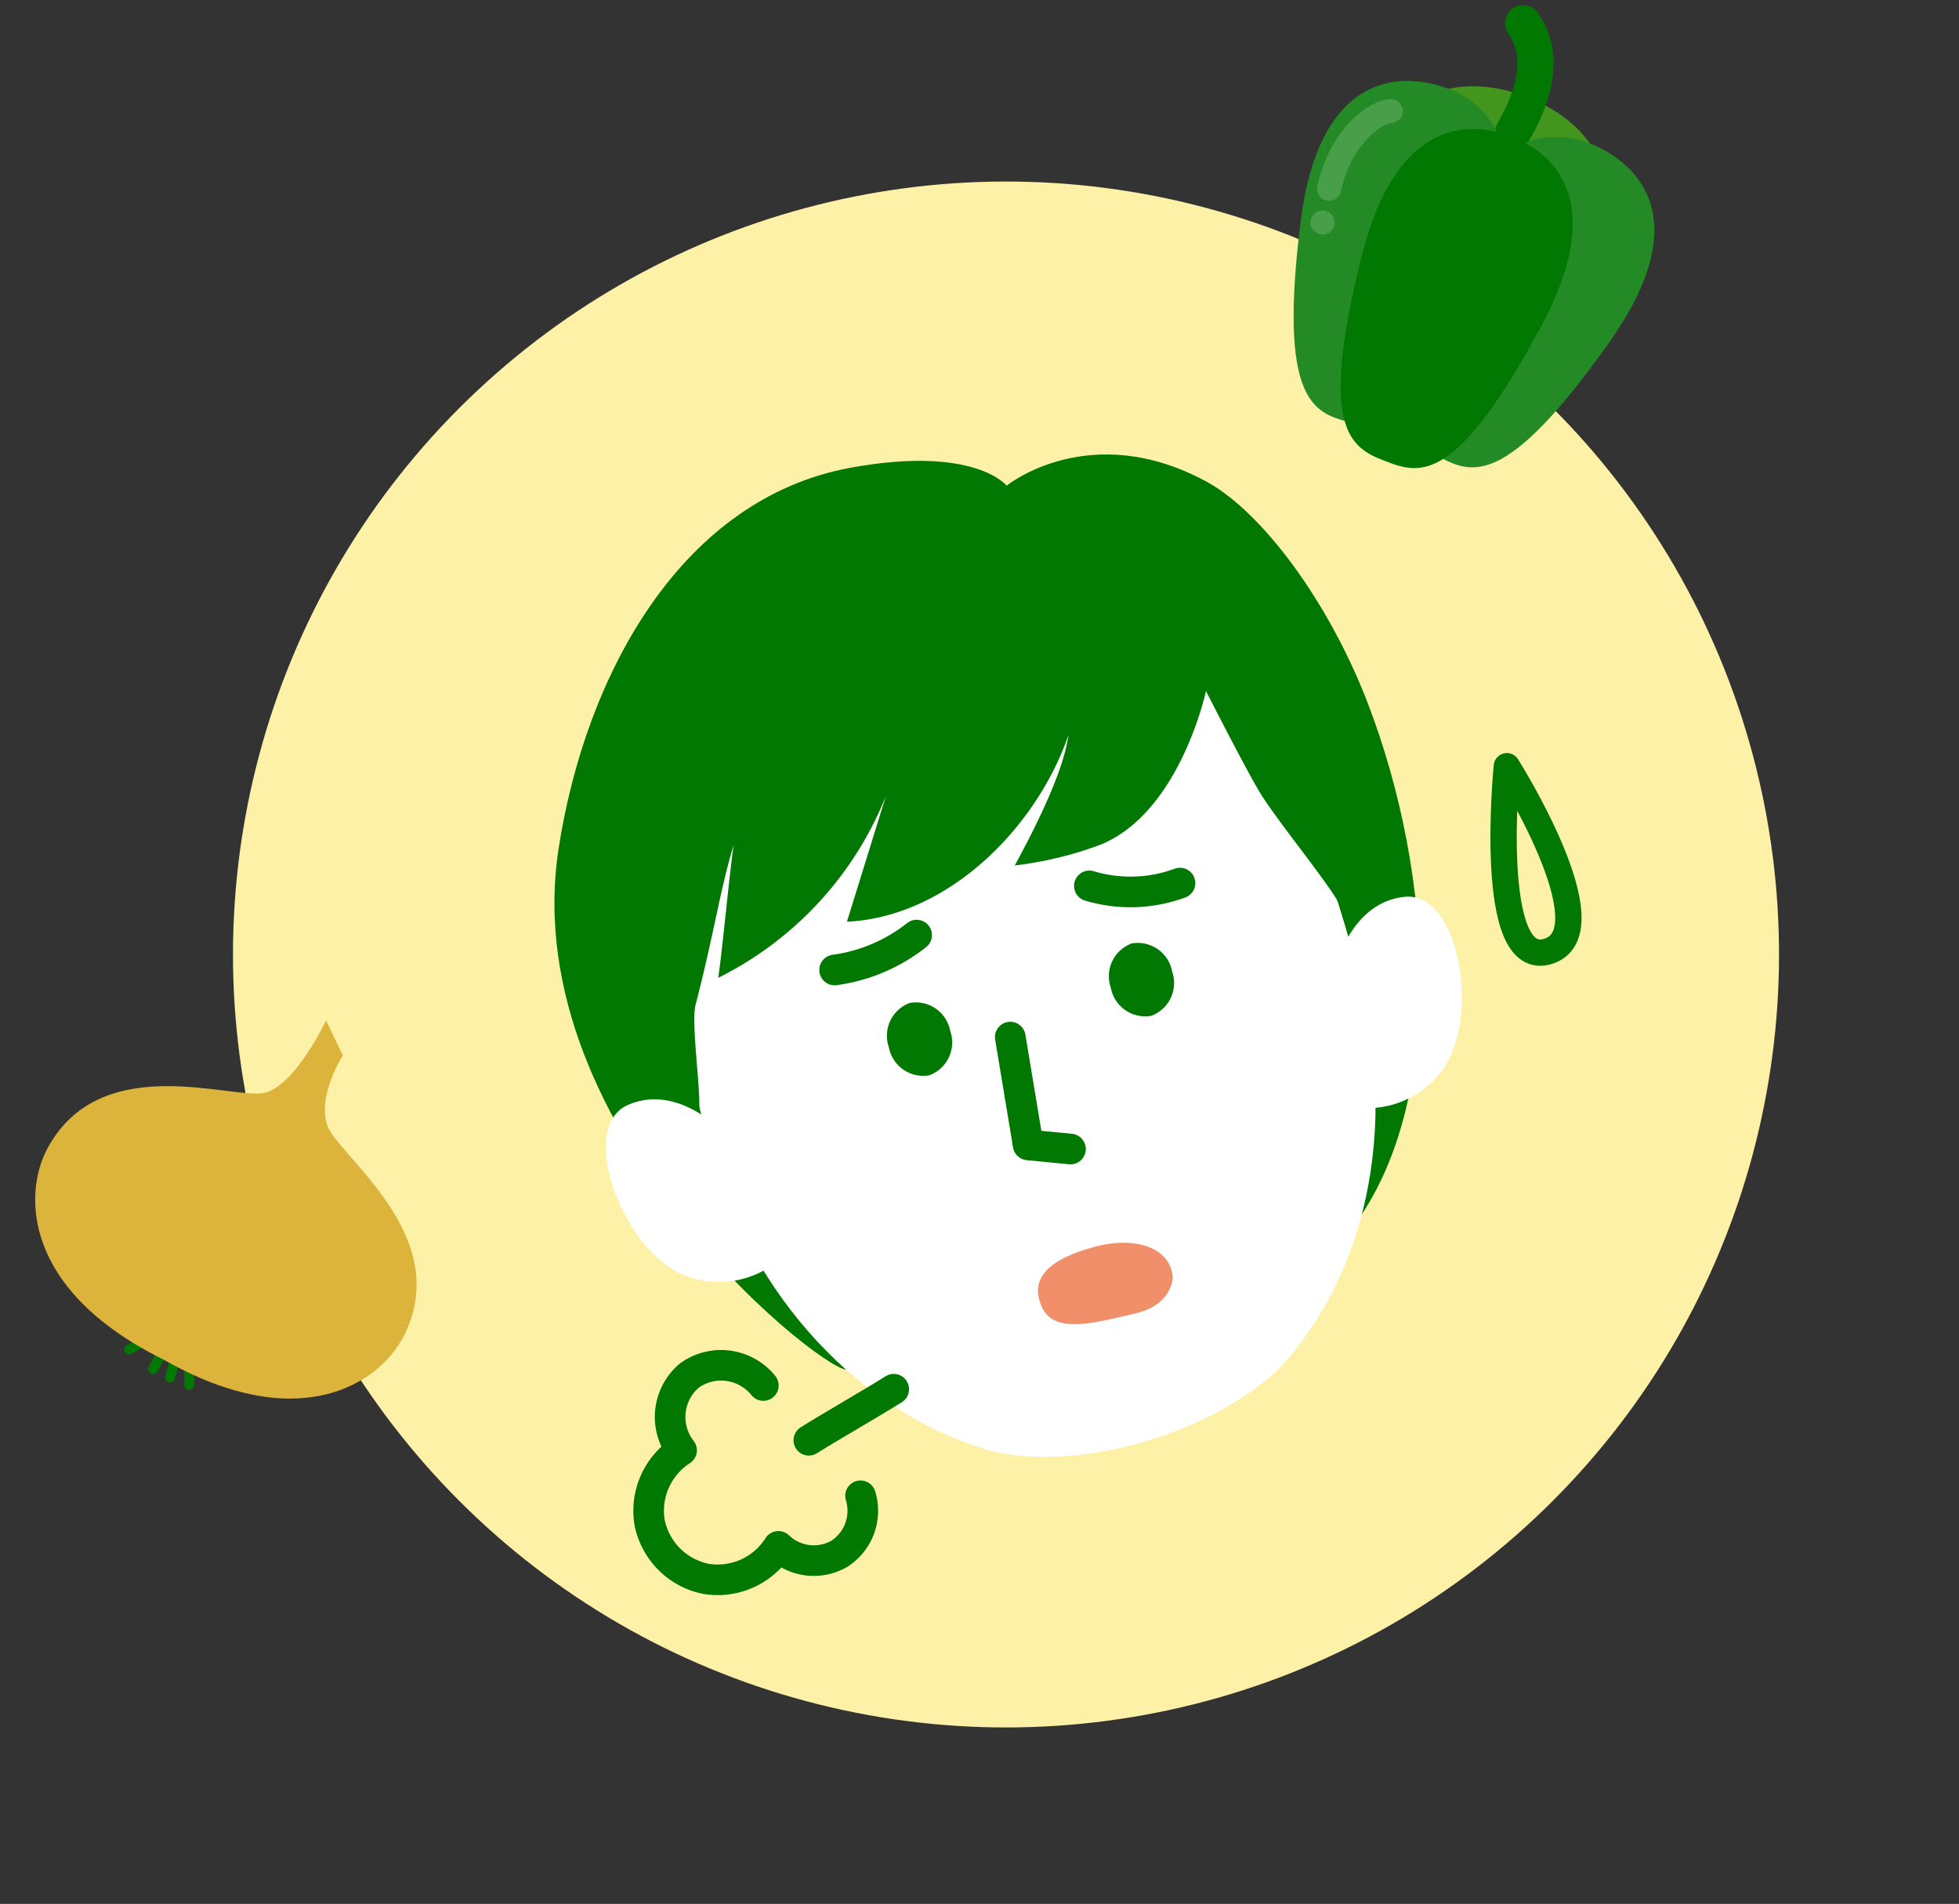
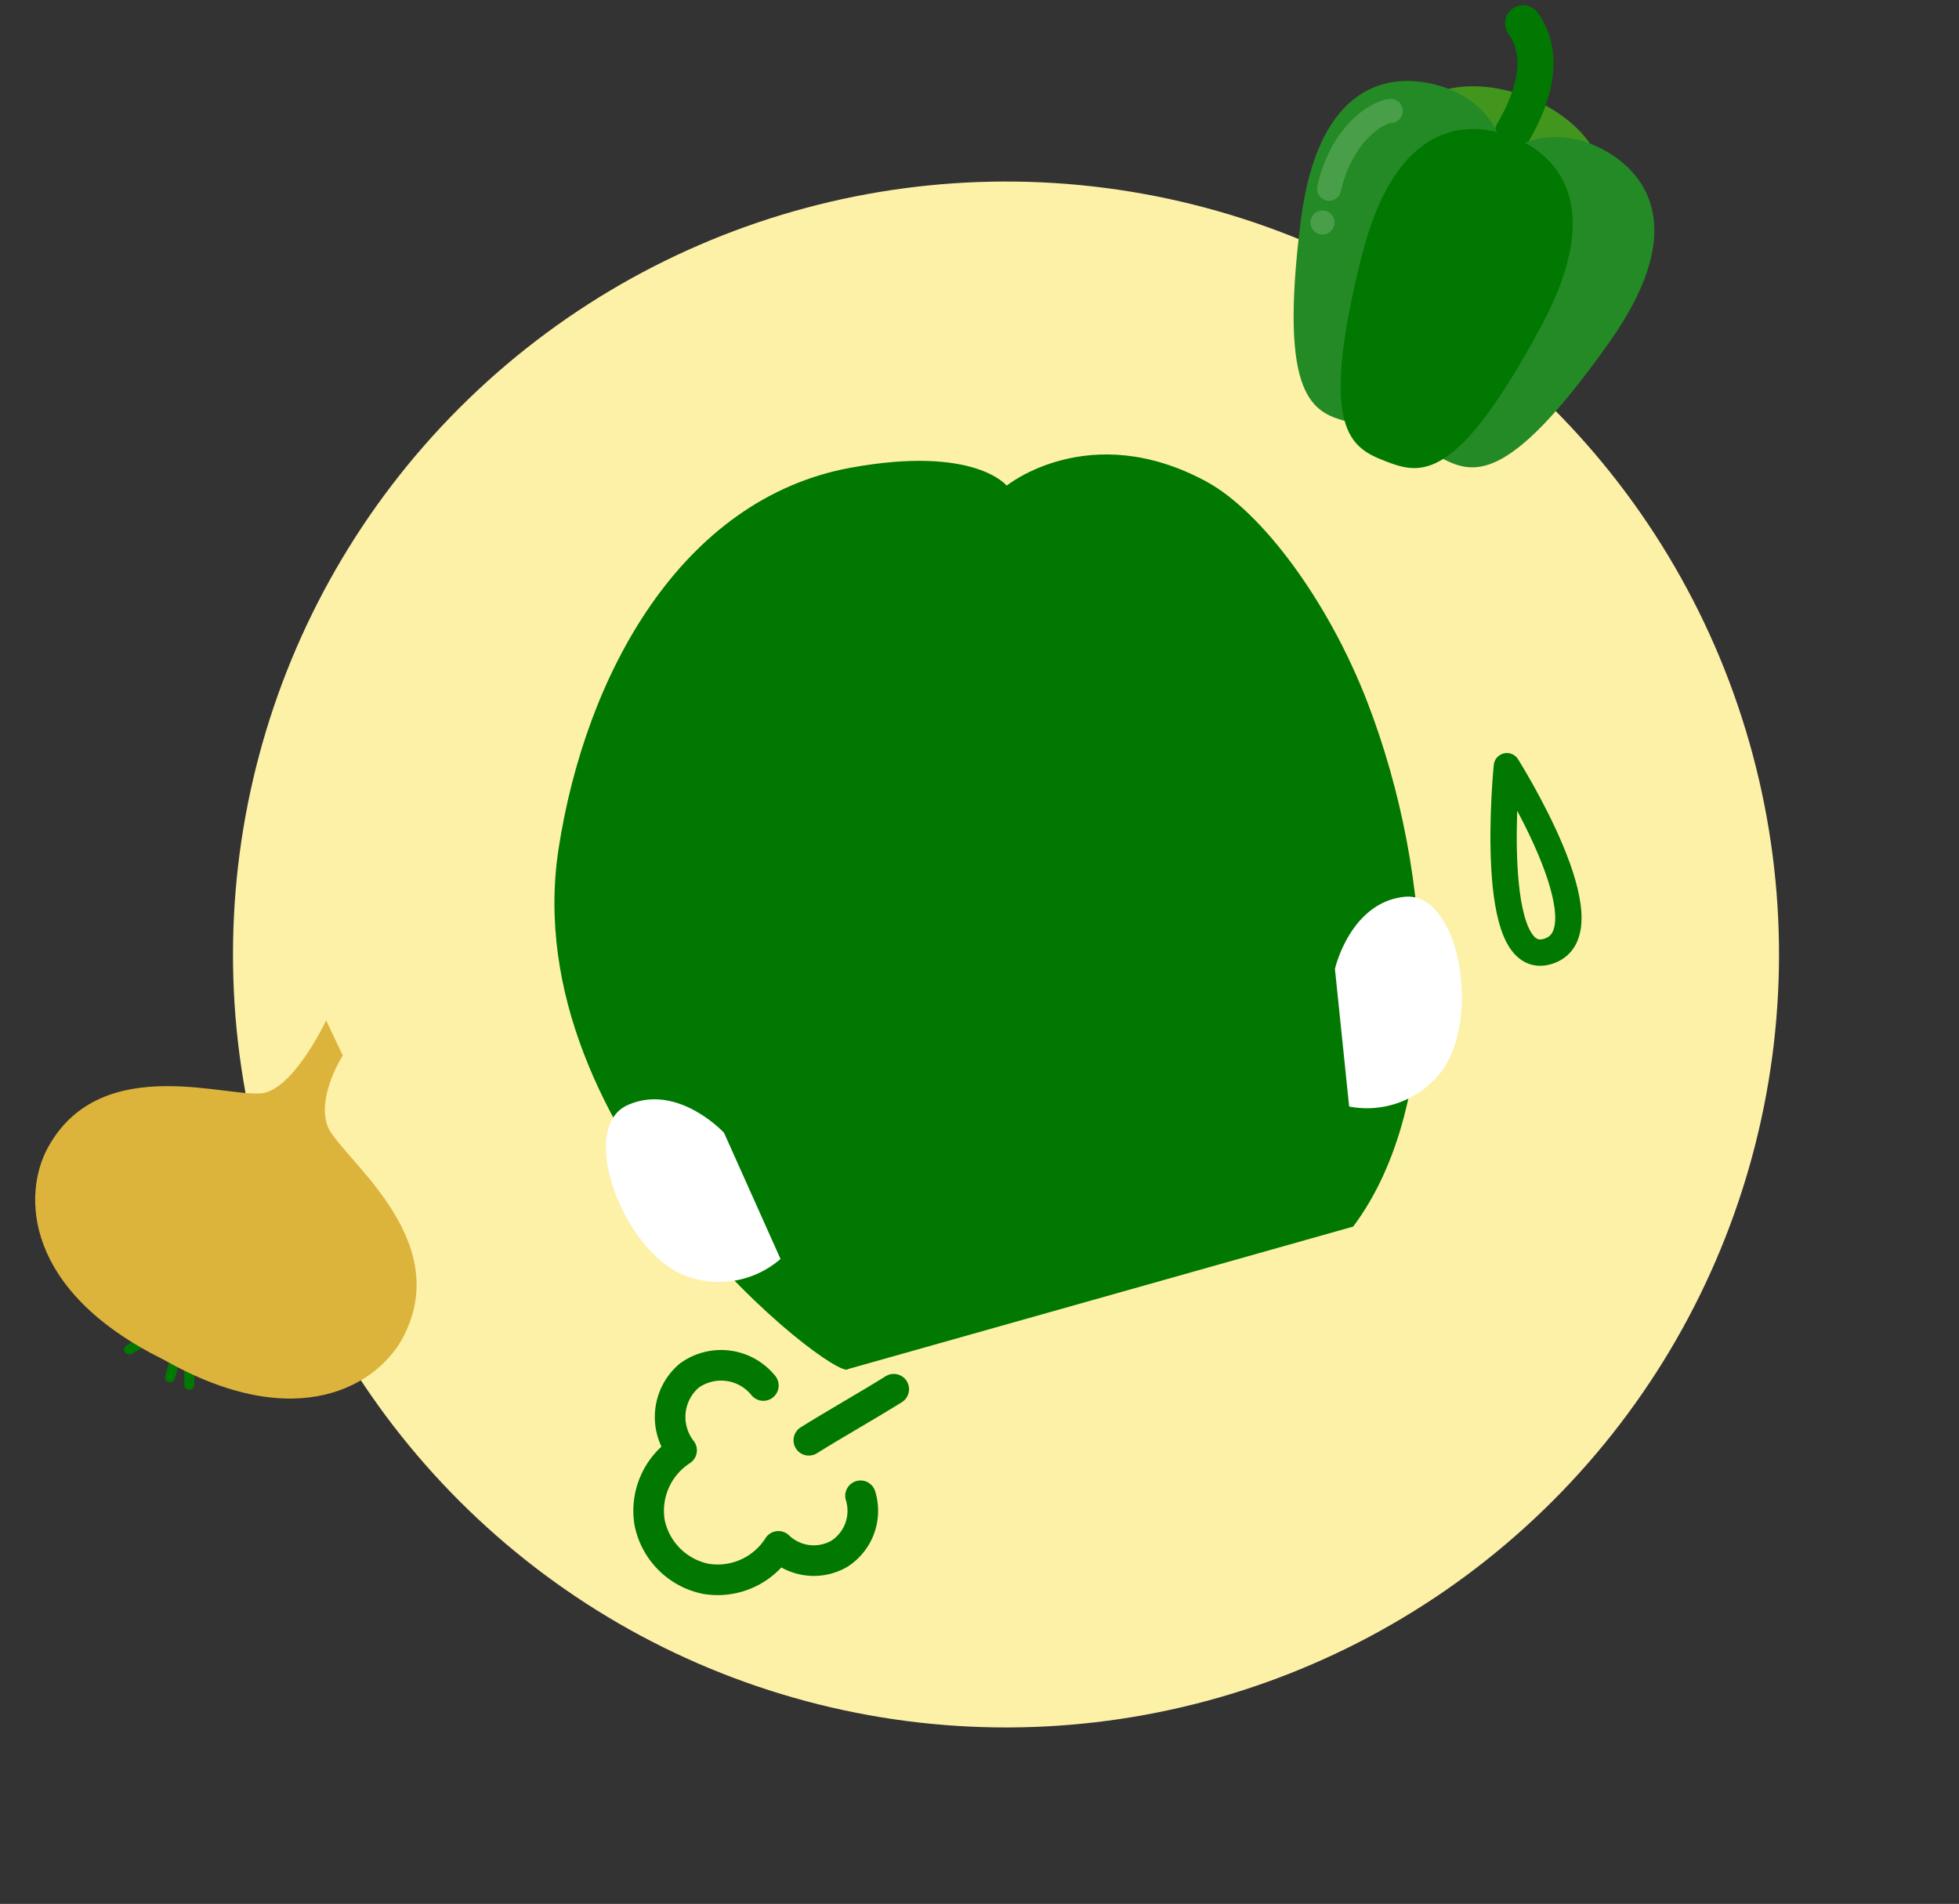
<svg xmlns="http://www.w3.org/2000/svg" width="139.401" height="135.49" viewBox="0 0 139.401 135.49">
  <rect x="0" y="0" width="139.401" height="135.49" fill="#333333" stroke="none" />
  <g id="グループ_4836" data-name="グループ 4836" transform="translate(-230.181 -6480.057)">
    <g id="グループ_4269" data-name="グループ 4269" transform="matrix(0.966, -0.259, 0.259, 0.966, 879.867, 9017.354)">
      <g id="グループ_3527" data-name="グループ 3527" transform="translate(26.104 -2589.539)">
        <circle id="楕円形_74" data-name="楕円形 74" cx="55" cy="55" r="55" fill="#fdf0a7" />
        <g id="グループ_3524" data-name="グループ 3524" transform="translate(23.689 18.616)">
          <path id="パス_1833" data-name="パス 1833" d="M71.325-2502.187c-.962.793-18.643-22.146-10.3-41.1,5.053-11.479,14.881-21.785,27.082-20.8,8.947.726,10.4,4.107,10.4,4.107s6.923-3.1,13.787,3.386c3.267,3.091,6.192,10.476,7.012,18.135,1.426,13.314-2.044,29.033-10.639,35.787Z" transform="translate(-58.511 2564.153)" fill="#007801" fill-rule="evenodd" />
          <g id="グループ_3523" data-name="グループ 3523" transform="translate(0 10.786)">
            <g id="グループ_3520" data-name="グループ 3520" transform="translate(0 28.917)">
              <g id="グループ_3518" data-name="グループ 3518">
                <path id="パス_1834" data-name="パス 1834" d="M67.054-2506.273s-2.262-4.3-6.12-3.678-3.038,9.8.7,12.692a6.681,6.681,0,0,0,6.977.7Z" transform="translate(-58.407 2510.012)" fill="#fff" fill-rule="evenodd" />
              </g>
              <g id="グループ_3519" data-name="グループ 3519" transform="translate(52.094)">
                <path id="パス_1835" data-name="パス 1835" d="M131-2506.273s2.262-4.3,6.12-3.678,3.037,9.8-.7,12.692a6.682,6.682,0,0,1-6.978.7Z" transform="translate(-129.445 2510.012)" fill="#fff" fill-rule="evenodd" />
              </g>
            </g>
            <g id="グループ_3521" data-name="グループ 3521" transform="translate(7.412)">
-               <path id="パス_1836" data-name="パス 1836" d="M103.588-2490.372c7.35-4.632,12.7-13.868,12.7-26.081,0-16.839-3.176-32.991-23.888-32.991-22.513,0-23.888,16.152-23.888,32.991,0,11.757,5.684,21.406,13.273,26.172,0,0,3.447,2.473,10.531,2.473S103.588-2490.372,103.588-2490.372Z" transform="translate(-68.515 2549.444)" fill="#fff" />
-             </g>
+               </g>
            <g id="グループ_3522" data-name="グループ 3522" transform="translate(19.248 22.419)">
              <path id="パス_1837" data-name="パス 1837" d="M92.31-2509.749a2.488,2.488,0,0,1-2.259,2.667,2.489,2.489,0,0,1-2.259-2.667,2.488,2.488,0,0,1,2.259-2.666A2.487,2.487,0,0,1,92.31-2509.749Z" transform="translate(-85.489 2517.15)" fill="#007801" fill-rule="evenodd" />
-               <path id="パス_1838" data-name="パス 1838" d="M114.6-2509.748a2.488,2.488,0,0,1-2.257,2.667,2.488,2.488,0,0,1-2.259-2.667,2.488,2.488,0,0,1,2.259-2.666A2.488,2.488,0,0,1,114.6-2509.748Z" transform="translate(-91.432 2517.15)" fill="#007801" fill-rule="evenodd" />
-               <path id="パス_1839" data-name="パス 1839" d="M90.931-2518.6a11.979,11.979,0,0,1-6.277.886" transform="translate(-84.654 2518.799)" fill="none" stroke="#007801" stroke-linecap="round" stroke-linejoin="round" stroke-width="2.18" />
+               <path id="パス_1838" data-name="パス 1838" d="M114.6-2509.748a2.488,2.488,0,0,1-2.257,2.667,2.488,2.488,0,0,1-2.259-2.667,2.488,2.488,0,0,1,2.259-2.666Z" transform="translate(-91.432 2517.15)" fill="#007801" fill-rule="evenodd" />
              <path id="パス_1840" data-name="パス 1840" d="M110.639-2518.872a10.157,10.157,0,0,0,6.278,1.477" transform="translate(-91.583 2518.872)" fill="none" stroke="#007801" stroke-linecap="round" stroke-linejoin="round" stroke-width="2.18" />
            </g>
          </g>
          <path id="パス_1841" data-name="パス 1841" d="M115.359-2522.3c0-.005,6.233-24.733-.925-29.621s-31.973-6.715-39.135-3.112-9.914,10.807-10.465,14.924,2.533,19.491,2.533,19.491c.489-.769,1.1-6.277,1.78-7.472,2.539-4.473,3.956-7.751,5.562-10.276-.811,1.87-2.688,6.956-3.5,8.825a24.678,24.678,0,0,0,14.865-9.394l-4.987,7.91c7.072,1.54,14.785-3,18.658-8.738-.953,2.287-3.671,5.427-6.087,7.963a26.135,26.135,0,0,0,6.246.156c6.076-.729,10.108-8.618,10.108-8.618s1.456,6.867,1.935,8.3C113.035-2528.7,115.625-2523.233,115.359-2522.3Z" transform="translate(-60.104 2562.225)" fill="#007801" fill-rule="evenodd" />
          <path id="パス_1842" data-name="パス 1842" d="M99.152-2506.691l-.758,7.74,2.832,1.063" transform="translate(-69.07 2548.83)" fill="none" stroke="#007801" stroke-linecap="round" stroke-linejoin="round" stroke-width="2.18" />
-           <path id="パス_1843" data-name="パス 1843" d="M95.6-2481.687c-.444-2.441,1.65-3.227,4.724-3.227,2.963,0,5.193,1.417,4.811,3.515,0,0-.477,1.907-3.243,1.812S95.979-2479.591,95.6-2481.687Z" transform="translate(-68.308 2543.022)" fill="#f08f69" fill-rule="evenodd" />
        </g>
      </g>
      <path id="パス_1835-2" data-name="パス 1835" d="M151.869-2519.6s4.074,13.118-.492,13.478C146.619-2505.745,151.869-2519.6,151.869-2519.6Z" transform="translate(-32.874 -18.651)" fill="none" stroke="#007801" stroke-linecap="round" stroke-linejoin="round" stroke-width="1.873" />
      <g id="グループ_3519-2" data-name="グループ 3519" transform="translate(46.13 -2511.699)">
        <path id="パス_1836-2" data-name="パス 1836" d="M77.195-2476.618c-1.708.53-5.069,1.415-6.777,1.945" transform="translate(-57.947 2481.587)" fill="none" stroke="#007801" stroke-linecap="round" stroke-linejoin="round" stroke-width="2.177" fill-rule="evenodd" />
        <path id="パス_1837-2" data-name="パス 1837" d="M63.767-2481.081a3.862,3.862,0,0,0-4.926-2.038,3.863,3.863,0,0,0-1.888,4.986,5.119,5.119,0,0,0-3.53,4.406,5.12,5.12,0,0,0,2.842,4.879,5.12,5.12,0,0,0,5.574-.9,3.63,3.63,0,0,0,4.066,1.627,3.632,3.632,0,0,0,2.509-3.59" transform="translate(-53.412 2483.393)" fill="none" stroke="#007801" stroke-linecap="round" stroke-linejoin="round" stroke-width="2.177" fill-rule="evenodd" />
      </g>
    </g>
    <g id="グループ_4270" data-name="グループ 4270" transform="matrix(0.695, -0.719, 0.719, 0.695, 678.613, 6761.722)">
      <g id="グループ_3638" data-name="グループ 3638" transform="translate(-64.834 -444.076)">
        <path id="パス_2147" data-name="パス 2147" d="M-58.9-432.391c-2.361,1-3.156,4.452-1.78,7.72h0c1.379,3.267,4.408,5.109,6.769,4.112l14.655-5.157c2.359-1,2.992-4.838,1.413-8.586h0c-1.58-3.744-4.773-5.974-7.132-4.98Z" transform="translate(64.089 443.099)" fill="#43961d" />
        <path id="パス_2148" data-name="パス 2148" d="M-36.655-436.067c-.764.32-.712,2.167.115,4.127s2.112,3.285,2.877,2.962.711-2.167-.115-4.127S-35.891-436.39-36.655-436.067Z" transform="translate(58.907 442.369)" fill="#43961d" />
        <g id="グループ_3636" data-name="グループ 3636" transform="translate(22.463 3.682)">
          <path id="パス_2149" data-name="パス 2149" d="M-27.614-437.875c-.357,1.99-1.869,4.63-7.033,5.9a1.292,1.292,0,0,1-1.556-.944,1.286,1.286,0,0,1,.943-1.553c2.113-.518,4.713-1.61,5.119-3.861a1.282,1.282,0,0,1,1.492-1.036A1.284,1.284,0,0,1-27.614-437.875Z" transform="translate(36.24 439.389)" fill="#007801" />
        </g>
        <path id="パス_2150" data-name="パス 2150" d="M-60.483-419.147h0c-.725-2.546-1.182-5.16,10.617-10.153,9.309-3.936,12.345.309,13.22,3.37h0c.87,3.062.523,8.269-9.466,9.824-12.658,1.97-13.647-.494-14.371-3.041Z" transform="translate(63.968 441.248)" fill="#248a25" />
        <path id="パス_2151" data-name="パス 2151" d="M-64.007-428.273h0c1.318,2.3,2.871,4.449,14.683-.516,9.316-3.916,8.4-9.053,6.813-11.817h0c-1.584-2.76-5.553-6.148-13.641-.079-10.246,7.691-9.173,10.116-7.856,12.412Z" transform="translate(64.834 444.076)" fill="#248a25" />
        <path id="パス_2152" data-name="パス 2152" d="M-64.2-422.9h0c-1.028-2.438-1.8-4.977,9.309-11.366,8.76-5.04,12.29-1.2,13.528,1.736h0c1.237,2.936,1.524,8.146-8.2,10.9-12.326,3.494-13.607,1.17-14.636-1.271Z" transform="translate(64.815 442.496)" fill="#007801" />
        <g id="グループ_3637" data-name="グループ 3637" transform="translate(10.905 0.992)">
          <path id="パス_2153" data-name="パス 2153" d="M-42.443-440.686a.859.859,0,0,1-1.21.039c-.389-.367-2.878-1.094-6,.8a.854.854,0,0,1-1.174-.291.853.853,0,0,1,.287-1.174c3.948-2.39,7.188-1.4,8.06-.584A.858.858,0,0,1-42.443-440.686Z" transform="translate(50.952 442.814)" fill="#499e4a" />
        </g>
        <path id="パス_2154" data-name="パス 2154" d="M-53.04-439.294a.857.857,0,0,0-.456,1.123.853.853,0,0,0,1.119.456.856.856,0,0,0,.46-1.121A.859.859,0,0,0-53.04-439.294Z" transform="translate(62.417 443.065)" fill="#499e4a" />
      </g>
    </g>
    <g id="グループ_4273" data-name="グループ 4273" transform="matrix(0.883, 0.469, -0.469, 0.883, -1079.009, 8405.234)">
      <g id="グループ_3599" data-name="グループ 3599" transform="translate(306.372 -2236.05)">
        <line id="線_418" data-name="線 418" x1="1.048" y2="1.607" transform="translate(0 0.209)" fill="none" stroke="#007801" stroke-linecap="round" stroke-linejoin="round" stroke-width="0.709" />
-         <line id="線_419" data-name="線 419" y2="2.026" transform="translate(2.165 0.209)" fill="none" stroke="#007801" stroke-linecap="round" stroke-linejoin="round" stroke-width="0.709" />
        <line id="線_420" data-name="線 420" x2="0.435" y2="1.978" transform="translate(3.065 0.233)" fill="none" stroke="#007801" stroke-linecap="round" stroke-linejoin="round" stroke-width="0.709" />
        <line id="線_421" data-name="線 421" x2="1.118" y2="2.026" transform="translate(3.842)" fill="none" stroke="#007801" stroke-linecap="round" stroke-linejoin="round" stroke-width="0.709" />
      </g>
      <g id="グループ_3600" data-name="グループ 3600" transform="translate(294.52 -2261.494)">
        <path id="パス_2082" data-name="パス 2082" d="M307.763-2261.494s.244,4.974-1.383,6.544-11.752,2.689-11.859,10.735c-.049,3.764,3.229,9.8,14.331,9.468,11.1.331,14.378-5.7,14.33-9.468-.107-8.047-10.23-9.17-11.859-10.735s-1.34-4.9-1.34-4.9Z" transform="translate(-294.52 2261.494)" fill="#dcb43c" />
      </g>
    </g>
  </g>
</svg>